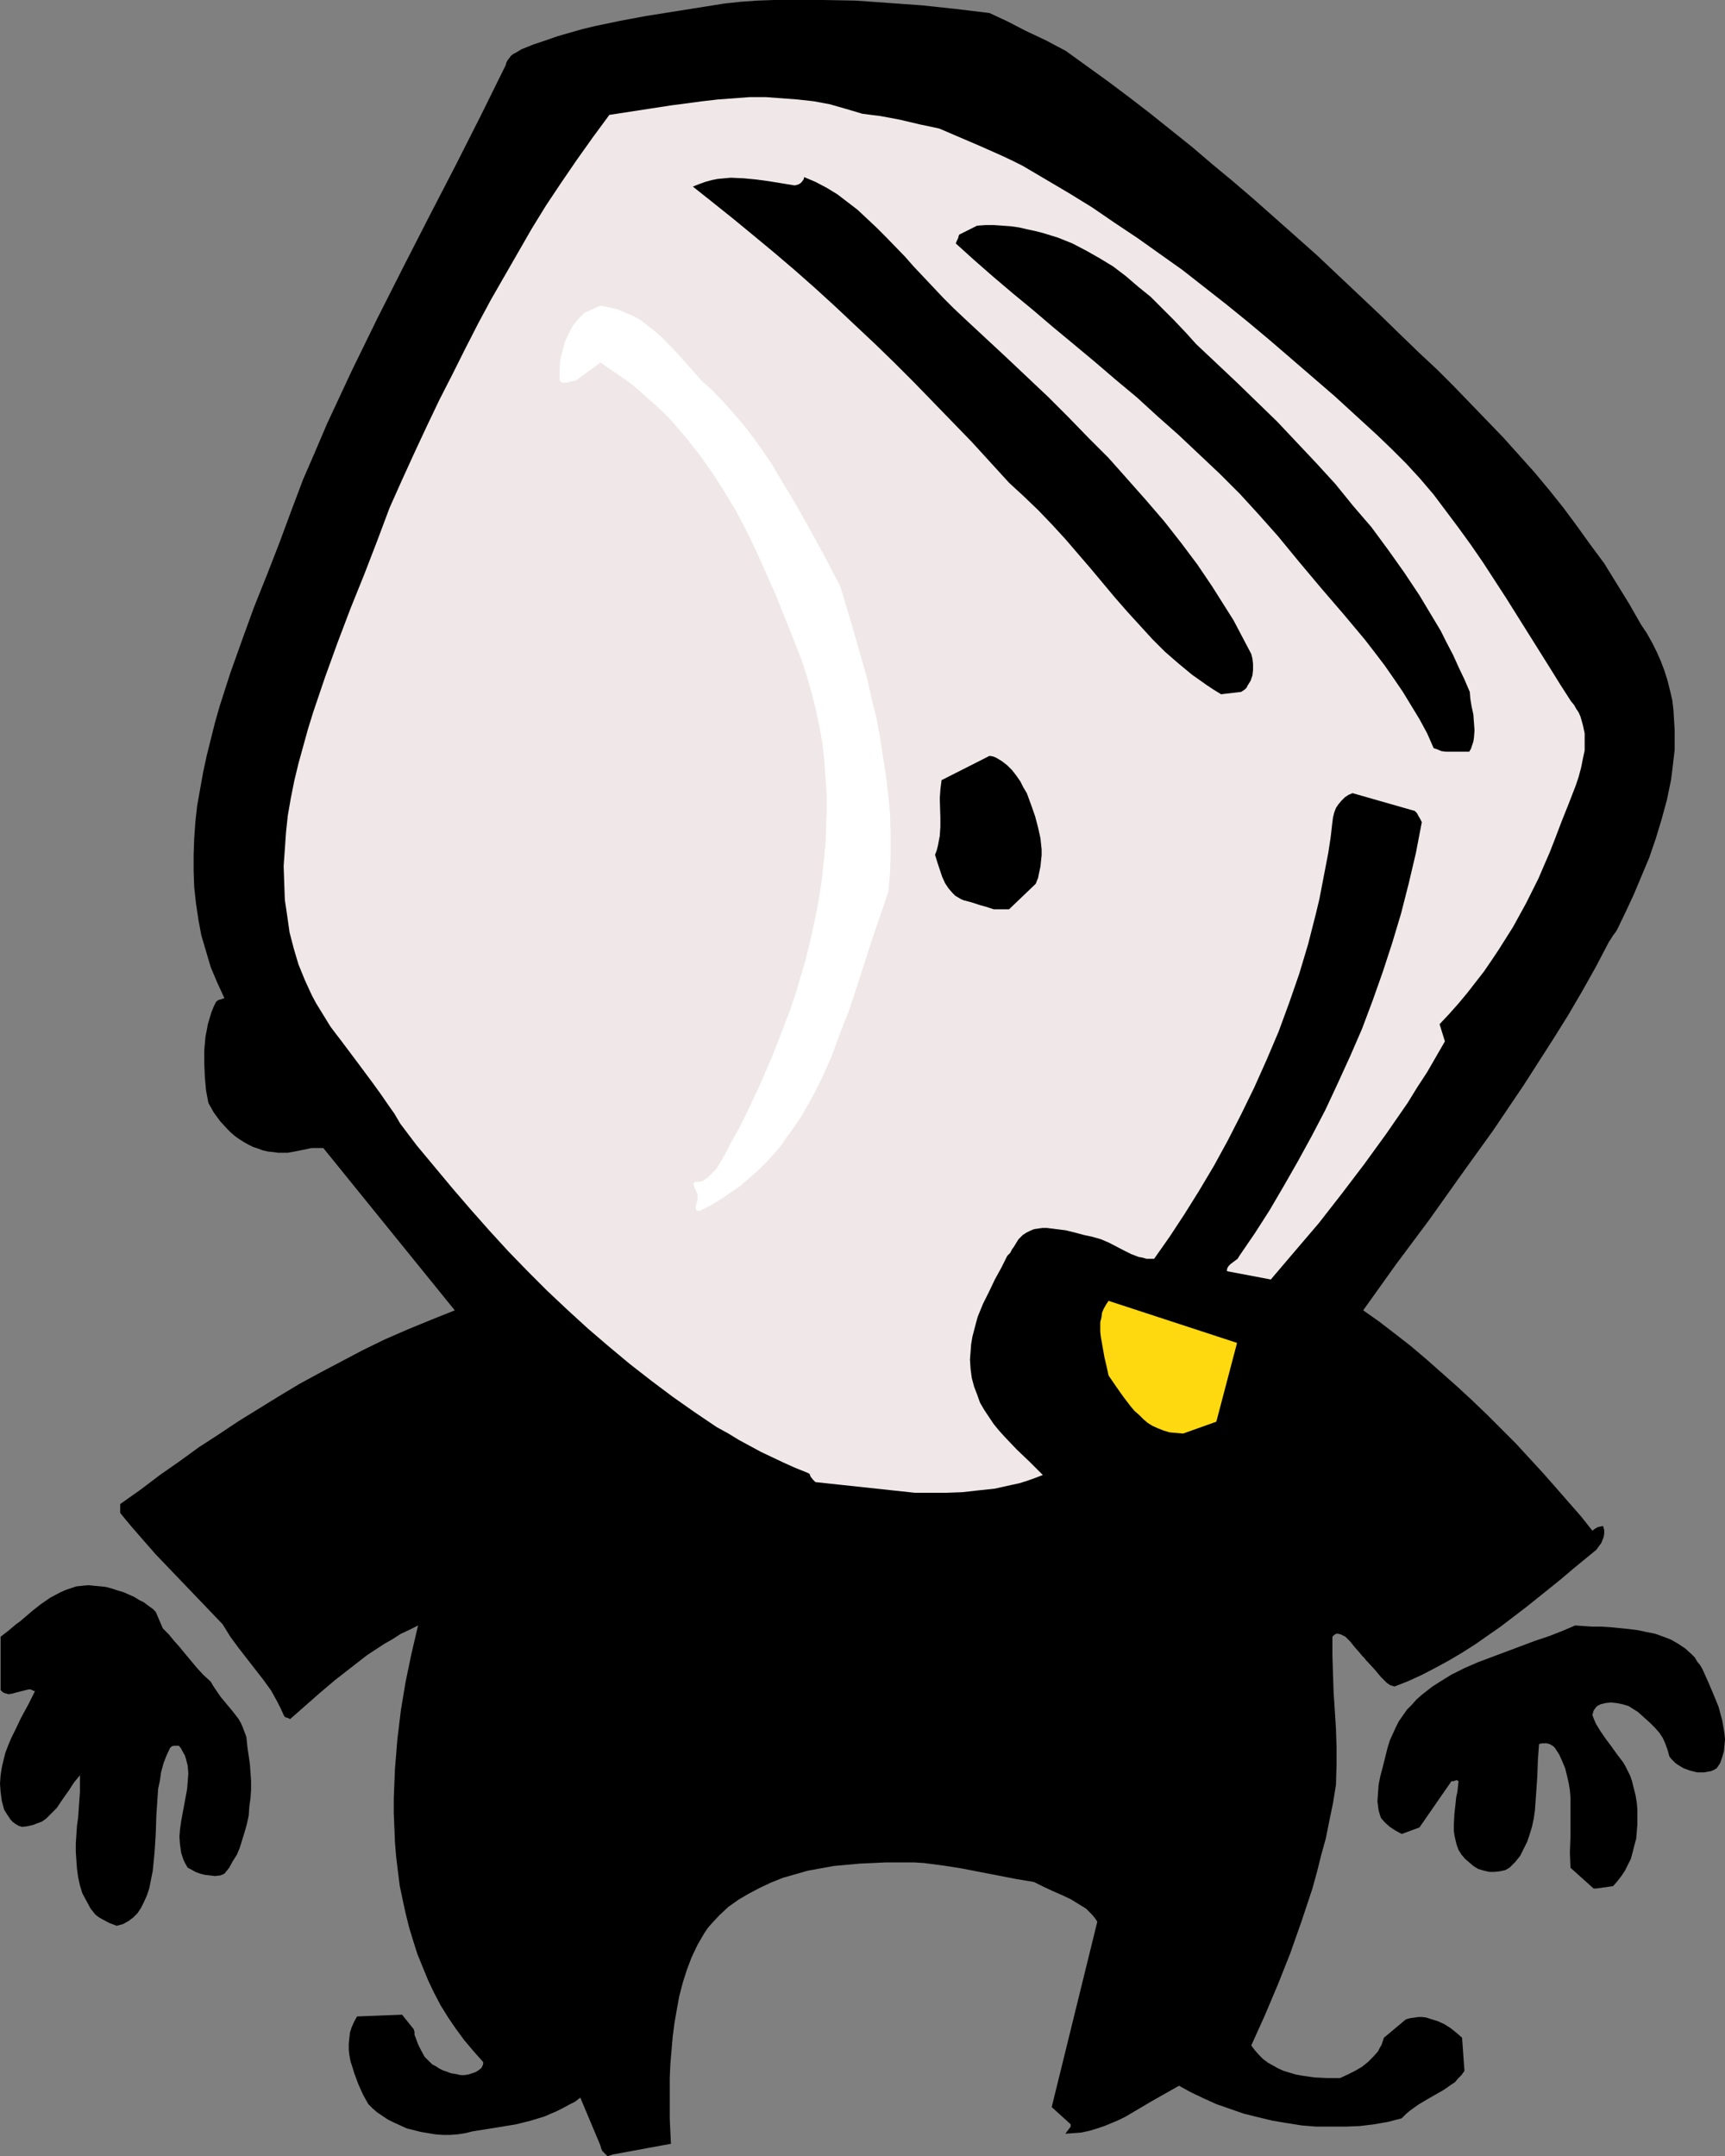
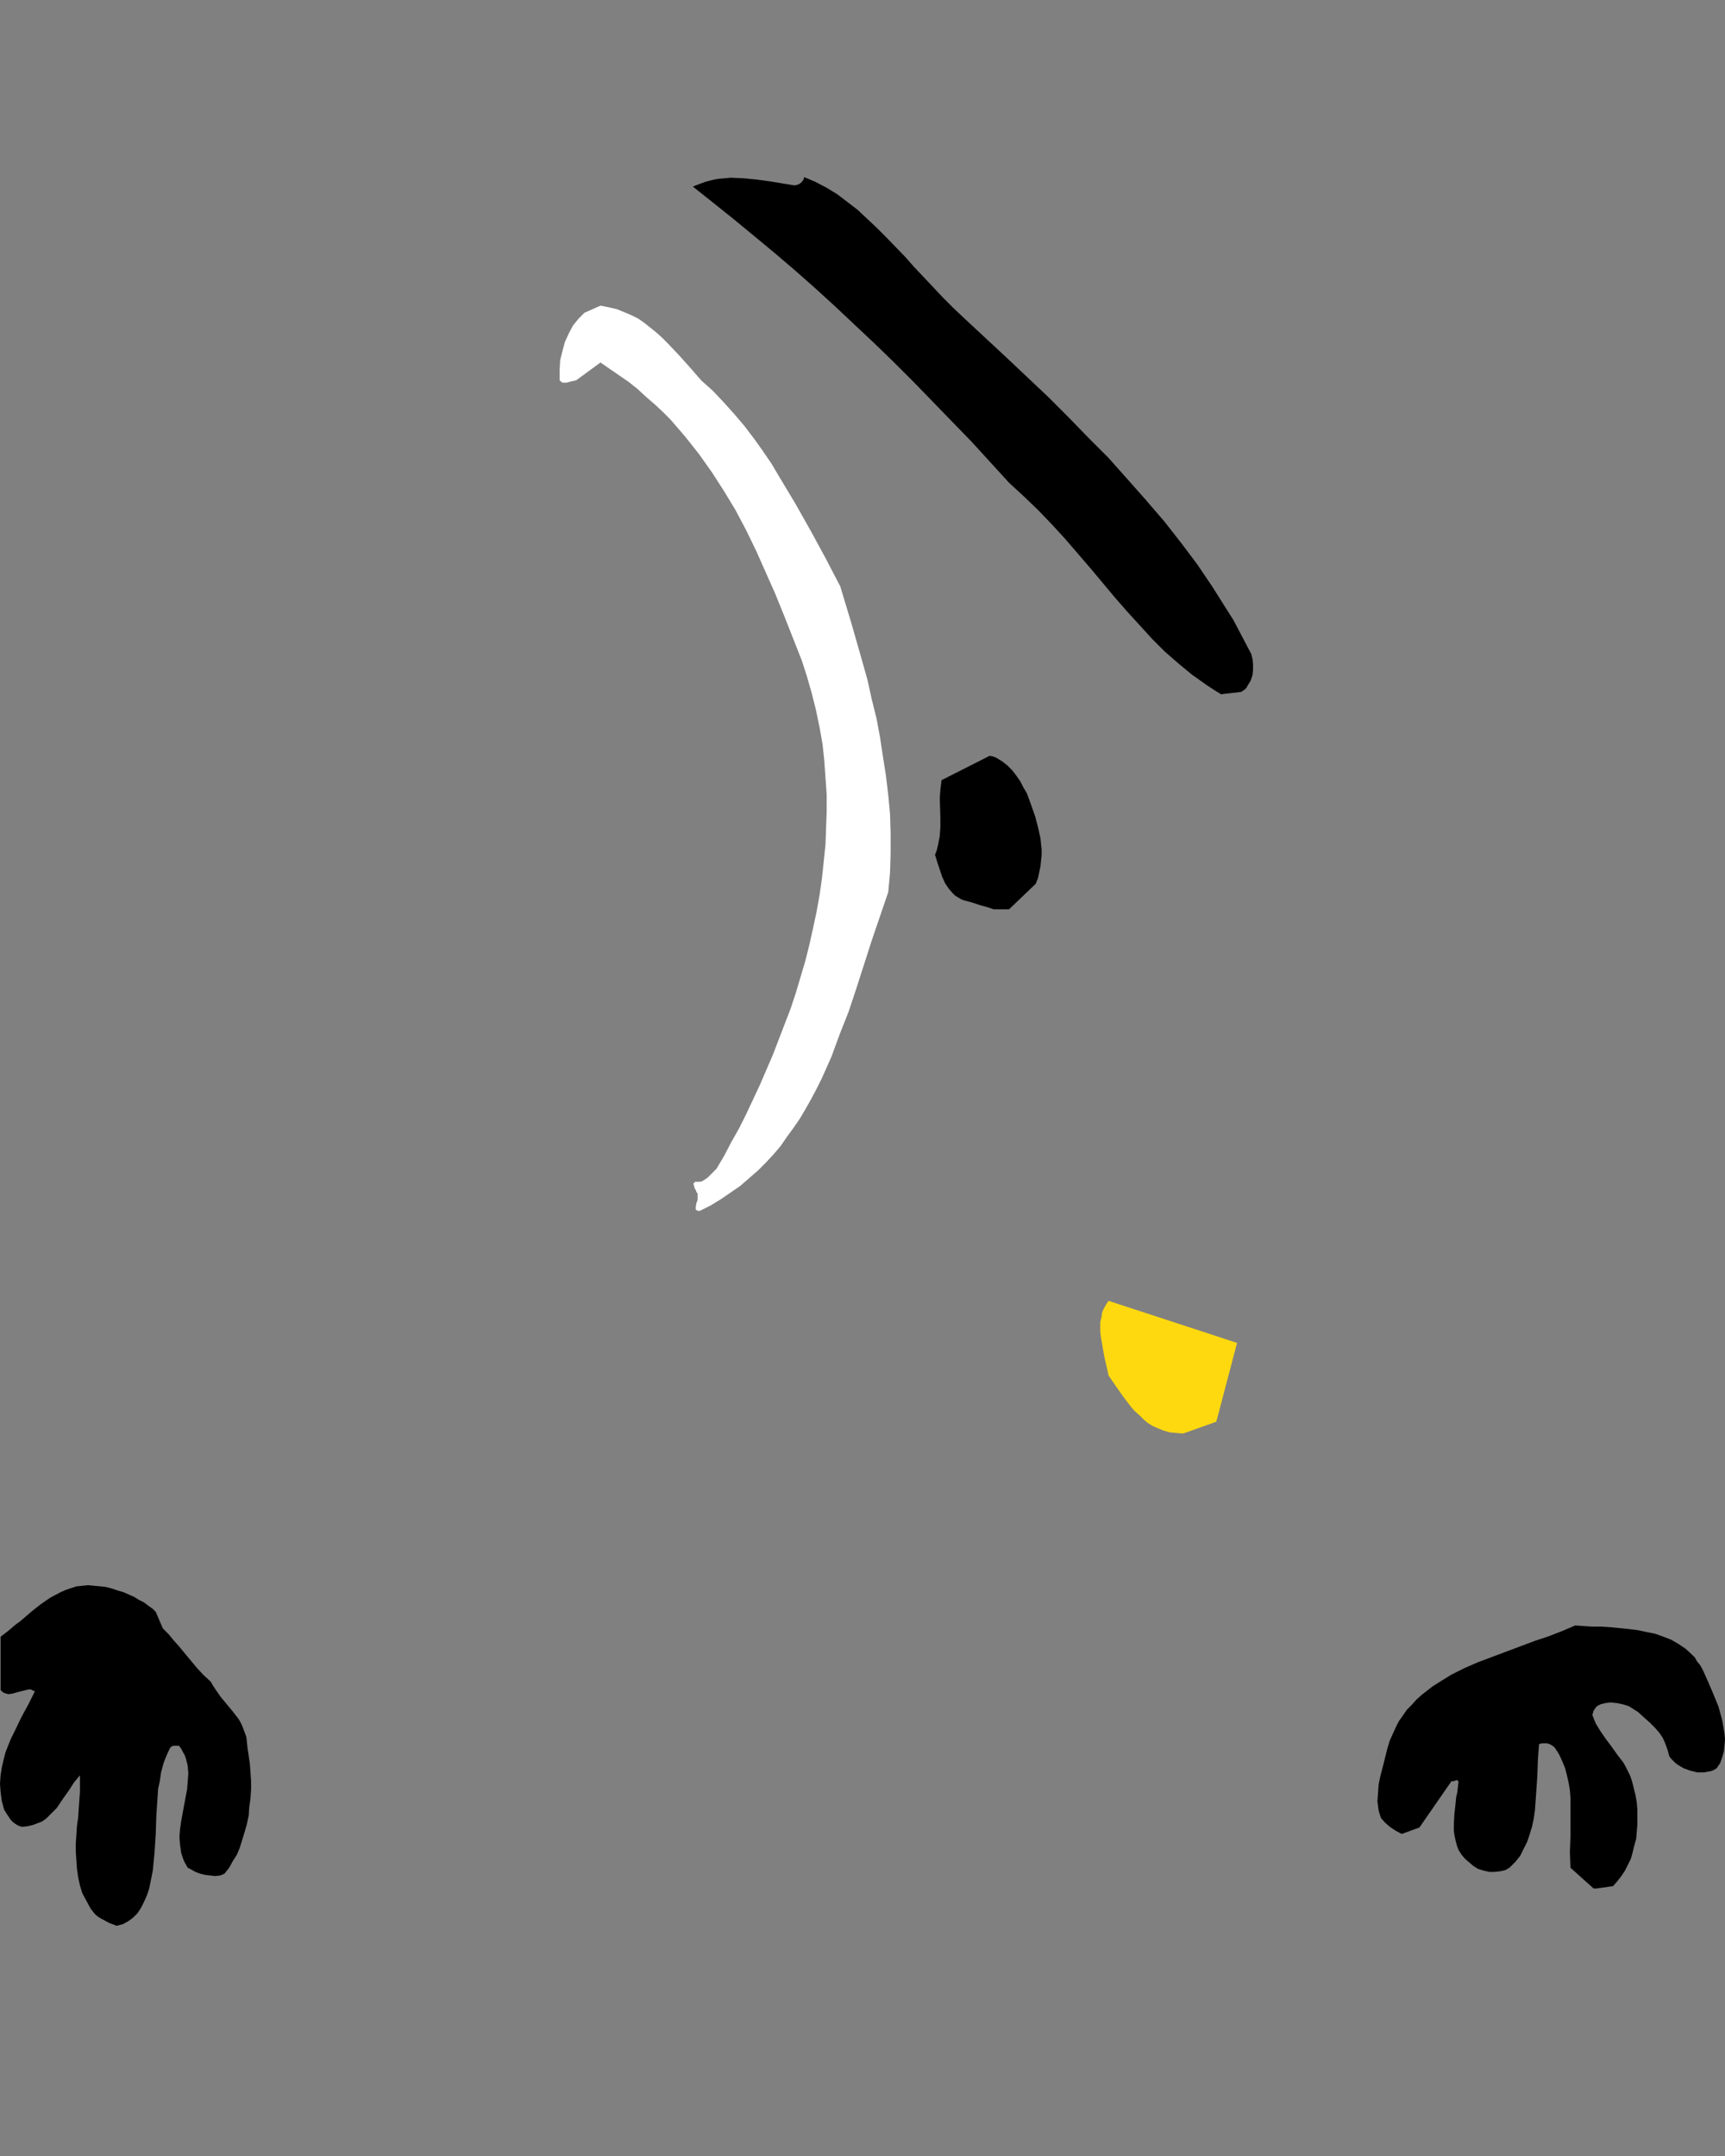
<svg xmlns="http://www.w3.org/2000/svg" xmlns:ns1="http://sodipodi.sourceforge.net/DTD/sodipodi-0.dtd" xmlns:ns2="http://www.inkscape.org/namespaces/inkscape" version="1.0" width="124.527mm" height="155.626mm" id="svg9" ns1:docname="Toaster Man.wmf">
  <rect width="100%" height="100%" fill="#808080" stroke="none" />
  <ns1:namedview id="namedview9" pagecolor="#ffffff" bordercolor="#000000" borderopacity="0.25" ns2:showpageshadow="2" ns2:pageopacity="0.0" ns2:pagecheckerboard="0" ns2:deskcolor="#d1d1d1" ns2:document-units="mm" />
  <defs id="defs1">
    <pattern id="WMFhbasepattern" patternUnits="userSpaceOnUse" width="6" height="6" x="0" y="0" />
  </defs>
-   <path style="fill:#000000;fill-opacity:1;fill-rule:evenodd;stroke:none" d="m 167.225,587.707 15.834,-2.909 -0.162,-3.393 -0.162,-3.555 v -7.272 -3.717 l 0.162,-3.717 0.323,-3.878 0.323,-3.717 0.485,-3.717 0.646,-3.717 0.646,-3.555 0.969,-3.717 1.131,-3.555 1.293,-3.393 1.616,-3.393 1.777,-3.07 0.969,-1.454 0.969,-1.131 2.262,-2.424 2.424,-2.262 2.747,-1.939 2.747,-1.616 3.07,-1.616 3.07,-1.454 3.231,-1.293 3.393,-0.97 3.393,-0.97 3.555,-0.646 3.555,-0.646 3.555,-0.323 3.555,-0.323 3.555,-0.162 3.393,-0.162 h 2.747 2.585 2.585 l 2.585,0.162 5.009,0.646 5.17,0.808 5.009,0.97 5.009,0.97 5.009,0.97 4.847,0.808 2.585,1.293 2.424,1.131 2.585,1.131 2.424,1.131 2.1,1.293 2.1,1.293 0.808,0.808 0.808,0.808 0.808,0.97 0.646,0.97 -12.441,50.578 5.17,4.686 v 0.485 0.162 l -0.485,0.646 -0.485,0.646 -0.485,0.646 2.262,-0.162 2.1,-0.162 2.262,-0.485 2.1,-0.646 1.939,-0.646 1.939,-0.808 1.939,-0.808 1.939,-0.97 3.555,-2.101 3.555,-2.101 3.716,-2.101 3.716,-2.101 3.231,1.778 3.393,1.616 3.555,1.616 3.716,1.293 3.716,1.293 3.878,0.97 4.039,0.97 3.878,0.646 4.039,0.646 4.039,0.323 h 4.039 4.039 l 3.878,-0.162 3.878,-0.485 3.716,-0.646 3.716,-0.97 1.131,-1.131 1.131,-0.97 1.131,-0.808 1.131,-0.808 2.424,-1.454 2.262,-1.293 2.262,-1.293 2.1,-1.454 0.969,-0.646 0.808,-0.97 0.969,-0.97 0.808,-1.131 -0.646,-9.049 -1.454,-1.293 -1.616,-1.293 -1.777,-1.131 -1.777,-0.808 -2.1,-0.646 -0.969,-0.323 -1.131,-0.162 h -1.131 l -1.131,0.162 -1.131,0.162 -1.131,0.323 -5.978,5.009 -0.323,0.97 -0.323,0.97 -0.485,0.808 -0.485,0.97 -1.293,1.454 -1.454,1.454 -1.616,1.293 -1.939,1.131 -1.939,0.97 -2.1,0.97 h -3.555 l -3.393,-0.162 -3.393,-0.485 -1.777,-0.323 -1.616,-0.485 -1.616,-0.485 -1.454,-0.646 -1.454,-0.808 -1.454,-0.808 -1.293,-0.97 -1.131,-1.131 -1.131,-1.293 -0.969,-1.293 3.716,-8.241 3.555,-8.403 3.393,-8.564 3.07,-8.726 1.454,-4.363 1.454,-4.363 1.293,-4.686 1.131,-4.525 1.293,-4.686 0.969,-4.848 0.969,-4.686 0.808,-5.009 0.162,-5.333 v -5.009 l -0.162,-5.009 -0.646,-10.019 -0.162,-5.009 -0.162,-5.009 v -5.009 l 0.485,-0.485 0.485,-0.323 h 0.646 l 0.646,0.162 0.646,0.323 0.646,0.323 0.646,0.646 0.646,0.646 1.293,1.616 1.293,1.454 0.646,0.808 0.646,0.646 0.485,0.646 0.485,0.485 1.777,1.939 1.777,2.101 0.808,0.808 0.808,0.808 0.969,0.646 1.131,0.323 3.716,-1.454 3.878,-1.778 3.716,-1.939 3.555,-1.939 3.555,-2.101 3.555,-2.262 6.948,-4.848 6.786,-5.171 6.463,-5.171 3.393,-2.747 3.231,-2.747 6.301,-5.171 0.323,-0.485 0.485,-0.646 0.485,-0.646 0.323,-0.808 0.323,-0.808 0.162,-0.97 v -0.97 l -0.323,-1.131 -0.646,0.162 -0.808,0.162 -0.808,0.485 -0.646,0.485 -3.07,-3.878 -3.393,-3.878 -3.393,-3.878 -3.555,-4.04 -3.716,-4.04 -3.716,-4.04 -3.878,-3.878 -4.039,-4.04 -4.039,-3.878 -4.201,-3.878 -4.201,-3.717 -4.201,-3.717 -4.201,-3.555 -4.362,-3.393 -4.201,-3.232 -4.362,-3.07 8.886,-12.443 9.048,-12.119 8.725,-12.281 8.725,-12.119 8.402,-12.443 4.039,-6.302 4.039,-6.302 4.039,-6.464 3.878,-6.625 3.716,-6.625 3.555,-6.787 0.646,-0.97 0.485,-0.808 0.646,-0.808 0.485,-0.808 2.262,-4.686 2.262,-4.848 2.1,-5.009 2.1,-5.009 1.777,-5.171 1.616,-5.333 1.454,-5.333 1.131,-5.494 0.323,-2.585 0.323,-2.747 0.323,-2.747 v -2.747 -2.747 l -0.162,-2.585 -0.162,-2.747 -0.323,-2.747 -0.646,-2.747 -0.646,-2.585 -0.808,-2.585 -0.969,-2.585 -1.131,-2.585 -1.293,-2.585 -1.454,-2.585 -1.616,-2.424 -3.231,-5.656 -3.393,-5.494 -3.393,-5.494 -3.716,-5.009 -3.716,-5.171 -3.716,-5.009 -3.878,-4.848 -4.039,-4.848 -4.201,-4.686 -4.201,-4.686 -4.362,-4.525 -4.524,-4.686 -4.524,-4.686 -4.686,-4.686 -4.847,-4.525 -4.847,-4.686 -5.978,-5.817 -5.817,-5.494 -5.817,-5.494 -5.655,-5.333 -5.817,-5.171 -5.655,-5.009 -5.655,-5.009 -5.655,-4.848 -5.655,-4.686 -5.493,-4.686 -5.655,-4.525 -5.655,-4.525 -5.655,-4.363 -5.817,-4.363 -5.817,-4.201 -5.817,-4.201 -5.493,-2.909 L 279.839,8.403 274.831,5.817 272.407,4.686 269.983,3.555 260.612,2.424 251.565,1.454 242.517,0.808 233.469,0.162 224.582,0 h -8.886 -4.524 l -4.524,0.162 -4.524,0.323 -4.524,0.485 -7.109,1.131 -7.109,1.131 -7.109,1.131 -6.948,1.293 -6.948,1.454 -3.393,0.808 -3.393,0.97 -3.393,0.97 -3.231,1.131 -3.393,1.131 -3.231,1.293 -1.616,0.97 -0.646,0.323 -0.646,0.485 -0.485,0.646 -0.485,0.646 -0.323,0.646 -0.162,0.646 -6.786,13.735 -6.948,13.735 -7.109,13.735 -3.555,6.948 -3.555,6.948 -7.109,14.058 -6.948,14.22 -3.393,7.272 -3.393,7.272 -3.231,7.595 -3.231,7.433 -3.231,8.564 -3.231,8.726 -3.393,8.726 -3.555,8.888 -3.231,8.888 -3.231,9.049 -2.908,9.049 -1.293,4.525 -1.131,4.525 -1.131,4.525 -0.969,4.525 -0.808,4.525 -0.808,4.525 -0.485,4.363 -0.323,4.525 -0.162,4.525 v 4.363 l 0.162,4.525 0.485,4.363 0.646,4.363 0.808,4.363 1.293,4.363 1.293,4.363 1.777,4.201 1.939,4.201 -0.485,0.162 -0.485,0.162 -0.646,0.162 -0.646,0.485 -0.646,1.293 -0.646,1.616 -0.485,1.616 -0.485,1.616 -0.323,1.778 -0.323,1.616 -0.323,3.717 v 3.717 l 0.162,3.717 0.323,3.555 0.646,3.393 1.454,2.585 1.777,2.424 1.939,2.101 0.969,0.97 1.131,0.97 1.131,0.808 1.293,0.808 1.131,0.646 1.293,0.646 1.454,0.485 1.293,0.485 1.454,0.323 1.616,0.162 0.969,0.162 h 0.808 1.939 l 1.777,-0.323 1.616,-0.323 1.616,-0.323 1.454,-0.323 h 1.777 1.454 l 35.869,44.276 -6.463,2.585 -6.301,2.585 -6.301,2.747 -5.978,2.909 -5.817,3.07 -5.817,3.07 -5.655,3.07 -5.655,3.393 -5.493,3.393 -5.493,3.393 -5.332,3.555 -5.493,3.555 -5.332,3.878 -5.332,3.717 -5.332,4.04 -5.493,3.878 v 2.424 l 1.454,1.778 1.616,1.939 3.231,3.717 3.393,3.878 3.716,3.878 7.432,7.756 3.716,3.878 3.393,3.555 2.1,3.393 2.262,3.07 2.262,2.909 2.262,2.909 2.262,2.909 2.1,2.909 1.777,3.232 0.808,1.616 0.808,1.778 0.162,0.323 0.323,0.323 0.646,0.162 0.646,0.323 4.039,-3.555 4.039,-3.555 4.201,-3.555 4.362,-3.393 4.362,-3.393 4.686,-3.07 2.262,-1.293 2.262,-1.454 2.424,-1.131 2.262,-1.131 -1.777,7.595 -1.616,7.756 -1.293,7.756 -0.485,4.04 -0.485,4.04 -0.323,4.04 -0.323,3.878 -0.162,4.04 -0.162,4.04 v 4.04 l 0.162,3.878 0.162,4.04 0.323,3.878 0.485,4.04 0.485,3.878 0.808,3.878 0.808,3.717 0.969,3.878 1.131,3.717 1.131,3.555 1.454,3.555 1.454,3.555 1.616,3.393 1.777,3.393 2.1,3.393 2.1,3.07 2.262,3.07 2.585,3.07 2.585,2.909 v 0.485 l -0.162,0.485 -0.323,0.646 -0.808,0.646 -0.808,0.485 -0.969,0.323 -0.969,0.323 -1.131,0.162 h -0.969 l -1.454,-0.323 -1.131,-0.162 -1.293,-0.485 -0.969,-0.323 -0.969,-0.485 -0.969,-0.646 -0.969,-0.485 -0.646,-0.646 -0.808,-0.808 -0.646,-0.646 -0.969,-1.778 -0.808,-1.616 -0.646,-1.778 -0.323,-0.808 v -0.808 l -0.162,-0.485 v -0.162 l -3.231,-4.04 -12.279,0.485 -0.808,1.454 -0.646,1.454 -0.485,1.454 -0.162,1.454 -0.162,1.616 v 1.616 l 0.162,1.454 0.323,1.778 0.485,1.454 0.485,1.616 1.131,3.07 1.293,2.909 1.454,2.585 1.131,1.131 1.293,1.131 1.454,0.97 1.454,0.97 1.616,0.808 1.777,0.808 1.777,0.808 1.939,0.485 1.939,0.485 1.939,0.323 1.939,0.323 2.1,0.162 h 1.939 l 2.1,-0.162 2.1,-0.323 1.939,-0.485 4.039,-0.646 4.039,-0.646 3.878,-0.646 3.878,-0.97 3.716,-1.131 3.393,-1.454 1.616,-0.808 1.777,-0.97 1.616,-0.808 1.454,-1.131 5.493,13.089 0.162,0.646 0.323,0.808 0.646,0.646 0.808,0.808 z" id="path1" />
  <path style="fill:#000000;fill-opacity:1;fill-rule:evenodd;stroke:none" d="m 31.829,525.333 1.777,-0.485 1.454,-0.808 1.293,-0.97 1.131,-1.131 0.969,-1.454 0.808,-1.616 0.808,-1.778 0.646,-1.939 0.485,-2.424 0.485,-2.424 0.485,-5.009 0.323,-5.009 0.162,-5.009 0.323,-4.848 0.162,-2.424 0.485,-2.262 0.323,-2.262 0.646,-2.424 0.808,-2.101 0.969,-2.101 0.485,-0.485 0.646,-0.162 h 0.646 0.646 l 0.646,0.808 0.485,0.97 0.485,0.808 0.323,0.97 0.485,1.939 0.162,2.101 -0.162,2.101 -0.162,2.101 -0.808,4.363 -0.808,4.363 -0.323,2.262 -0.162,2.101 0.162,2.101 0.323,2.262 0.323,0.97 0.323,0.97 0.485,0.97 0.646,1.131 0.969,0.485 1.131,0.646 1.293,0.485 1.293,0.323 1.454,0.162 1.293,0.162 1.454,-0.162 1.131,-0.485 1.293,-1.616 0.969,-1.778 1.131,-1.778 0.808,-1.939 0.646,-2.101 0.646,-2.101 0.646,-2.262 0.485,-2.262 0.162,-2.424 0.323,-2.262 0.162,-2.424 v -2.262 l -0.162,-2.424 -0.162,-2.262 -0.323,-2.262 -0.323,-2.101 -0.162,-1.616 -0.162,-1.454 -0.485,-1.293 -0.485,-1.293 -0.485,-1.131 -0.646,-1.131 -1.616,-2.101 -1.616,-1.939 -1.616,-1.939 -1.454,-2.101 -0.646,-0.97 -0.646,-1.131 -2.1,-1.939 -1.777,-1.939 -1.616,-1.939 -1.616,-1.939 -1.454,-1.778 -1.454,-1.616 -1.454,-1.778 -1.616,-1.616 -1.939,-4.525 -0.808,-0.808 -1.131,-0.808 -1.293,-0.97 -1.293,-0.646 -1.293,-0.808 -1.454,-0.646 -1.454,-0.646 -1.616,-0.485 -1.454,-0.485 -1.777,-0.485 -1.454,-0.162 -1.777,-0.162 -1.616,-0.162 -1.616,0.162 -1.616,0.162 -1.454,0.485 -1.454,0.485 -1.454,0.646 -2.747,1.454 -2.585,1.778 -2.262,1.778 -2.262,1.939 -1.131,0.97 -1.131,0.808 -2.1,1.778 -2.1,1.616 v 14.543 l 0.485,0.485 0.485,0.323 0.646,0.162 0.485,0.162 1.131,-0.162 1.131,-0.323 1.293,-0.323 1.293,-0.323 0.646,-0.162 H 8.402 l 0.646,0.323 0.485,0.162 -1.777,3.555 -1.939,3.555 -1.777,3.717 -0.969,1.939 -0.808,1.939 -0.808,2.101 -0.485,1.939 -0.485,2.101 -0.323,2.101 L 0,486.551 l 0.162,2.262 0.323,2.424 0.646,2.424 0.808,1.293 0.969,1.454 0.646,0.646 0.646,0.485 0.808,0.485 0.969,0.323 1.454,-0.162 1.454,-0.323 1.293,-0.485 1.293,-0.485 1.131,-0.808 0.969,-0.97 0.969,-0.97 0.969,-0.97 1.616,-2.424 1.616,-2.262 1.454,-2.262 0.808,-0.97 0.808,-0.97 v 2.262 2.262 l -0.323,4.525 -0.162,2.424 -0.323,2.262 -0.323,4.848 v 2.262 l 0.162,2.424 0.162,2.262 0.323,2.262 0.485,2.262 0.646,2.101 1.131,2.101 1.131,2.101 0.646,0.808 0.646,0.808 0.808,0.646 0.808,0.485 2.1,1.131 z" id="path2" />
  <path style="fill:#000000;fill-opacity:1;fill-rule:evenodd;stroke:none" d="m 435.593,515.152 4.524,-0.646 1.131,-1.293 1.131,-1.454 0.969,-1.454 0.808,-1.616 0.808,-1.616 0.485,-1.778 0.485,-1.939 0.485,-1.778 0.162,-1.939 0.162,-1.939 v -2.101 -1.939 l -0.162,-1.939 -0.323,-1.939 -0.485,-1.939 -0.485,-1.939 -0.485,-1.454 -0.646,-1.293 -0.646,-1.293 -0.646,-1.131 -1.616,-2.101 -1.616,-2.262 -1.454,-1.939 -1.454,-2.101 -1.293,-2.101 -0.485,-1.131 -0.485,-1.293 0.162,-0.485 0.162,-0.646 0.323,-0.485 0.485,-0.646 0.485,-0.323 0.646,-0.323 1.293,-0.323 1.454,-0.162 1.616,0.162 1.616,0.323 1.616,0.485 1.293,0.808 1.293,0.808 1.777,1.616 1.454,1.293 1.454,1.454 1.131,1.293 0.969,1.454 0.646,1.454 0.646,1.778 0.485,1.778 0.485,0.646 0.485,0.485 0.646,0.646 0.646,0.485 1.616,0.97 1.777,0.646 1.939,0.485 h 0.808 1.131 l 0.808,-0.162 0.969,-0.162 0.808,-0.323 0.808,-0.485 0.969,-1.454 0.485,-1.454 0.485,-1.616 0.162,-1.616 0.162,-1.778 -0.162,-1.616 -0.323,-1.939 -0.323,-1.778 -0.485,-1.778 -0.485,-1.778 -1.454,-3.555 -1.454,-3.393 -1.454,-3.232 -0.646,-1.131 -0.808,-0.97 -0.646,-1.131 -0.808,-0.808 -1.777,-1.616 -1.939,-1.293 -1.939,-1.131 -2.1,-0.808 -2.262,-0.808 -2.424,-0.485 -2.262,-0.485 -2.585,-0.323 -4.847,-0.485 -2.424,-0.162 h -2.585 l -4.686,-0.323 -3.393,1.454 -3.716,1.454 -3.878,1.293 -3.878,1.454 -7.755,2.909 -3.878,1.454 -3.716,1.616 -3.555,1.778 -3.393,2.101 -1.777,1.131 -1.454,1.131 -1.454,1.131 -1.454,1.293 -1.293,1.454 -1.293,1.293 -1.131,1.616 -1.131,1.616 -0.808,1.616 -0.808,1.778 -0.808,1.778 -0.646,2.101 -0.646,2.585 -0.646,2.585 -0.646,2.424 -0.485,2.424 -0.162,2.262 -0.162,2.262 0.323,2.424 0.323,1.131 0.323,0.97 1.131,1.293 1.293,1.131 1.454,0.97 1.777,0.97 4.847,-1.778 8.725,-12.604 h 0.485 l 0.485,-0.162 0.485,-0.162 0.485,0.323 -0.323,2.909 -0.323,1.454 -0.162,1.616 -0.323,2.909 -0.162,3.07 v 1.454 l 0.162,1.293 0.323,1.454 0.323,1.293 0.485,1.293 0.808,1.293 0.969,1.131 1.131,0.97 1.131,0.97 1.293,0.808 1.616,0.485 1.454,0.323 h 1.454 l 1.454,-0.162 1.454,-0.323 1.131,-0.646 1.616,-1.616 1.293,-1.616 0.969,-1.939 0.969,-1.939 0.646,-1.939 0.646,-2.101 0.485,-2.262 0.323,-2.262 0.323,-4.525 0.323,-4.686 0.162,-4.525 0.162,-2.262 0.162,-2.101 h 0.162 l 0.646,-0.162 h 1.293 l 0.646,0.162 0.646,0.323 0.485,0.323 0.485,0.485 1.131,1.778 0.808,1.778 0.808,1.939 0.485,1.939 0.485,2.101 0.323,1.939 0.162,2.101 v 2.101 4.201 4.363 l -0.162,4.201 0.162,4.201 6.301,5.656 z" id="path3" />
-   <path style="fill:#f0e8e8;fill-opacity:1;fill-rule:evenodd;stroke:none" d="m 249.626,407.21 h 4.201 4.362 l 4.362,-0.162 4.362,-0.485 4.524,-0.485 4.362,-0.97 2.262,-0.485 2.1,-0.646 2.262,-0.808 2.1,-0.808 -3.555,-3.555 -3.555,-3.393 -3.231,-3.393 -1.616,-1.778 -1.454,-1.778 -1.293,-1.939 -1.293,-1.939 -1.131,-1.939 -0.808,-2.262 -0.808,-2.101 -0.646,-2.424 -0.323,-2.424 -0.162,-2.585 0.162,-2.101 0.162,-2.101 0.323,-1.939 0.969,-3.717 0.485,-1.778 1.454,-3.555 1.616,-3.232 1.616,-3.393 1.777,-3.232 1.616,-3.232 0.808,-0.808 0.485,-0.97 0.485,-0.646 0.485,-0.808 0.808,-1.293 0.485,-0.485 0.646,-0.646 0.969,-0.646 0.969,-0.485 1.131,-0.485 1.131,-0.162 1.131,-0.162 h 1.293 l 2.585,0.323 2.585,0.323 2.585,0.646 2.424,0.646 2.262,0.485 2.262,0.646 2.262,0.97 4.039,2.101 1.939,0.97 2.1,0.808 0.969,0.162 1.131,0.323 h 0.969 1.131 l 4.201,-5.979 4.039,-6.14 4.039,-6.464 4.039,-6.787 3.716,-6.787 3.716,-7.272 3.555,-7.272 3.393,-7.595 3.231,-7.595 2.908,-7.918 2.747,-7.918 2.424,-8.08 2.1,-8.241 0.969,-4.04 0.808,-4.201 0.808,-4.201 0.808,-4.201 0.646,-4.201 0.485,-4.201 0.162,-1.293 0.323,-1.293 0.485,-1.293 0.646,-0.97 0.808,-0.97 0.969,-0.97 0.969,-0.646 1.131,-0.485 16.965,4.848 0.646,0.646 0.323,0.646 0.485,0.808 0.485,0.97 -1.616,8.403 -1.939,8.241 -2.1,8.241 -2.424,8.08 -2.585,7.918 -2.747,7.756 -2.908,7.756 -3.231,7.433 -3.393,7.433 -3.393,7.272 -3.716,7.11 -3.716,6.787 -3.878,6.787 -3.878,6.625 -4.039,6.302 -4.201,6.14 -0.485,0.808 -0.646,0.485 -1.293,0.97 -0.485,0.485 -0.323,0.485 -0.162,0.485 v 0.485 l 11.956,2.262 6.463,-7.595 6.624,-7.756 6.301,-8.08 6.14,-8.08 5.978,-8.241 2.908,-4.201 2.908,-4.201 2.585,-4.201 2.747,-4.201 2.424,-4.201 2.424,-4.201 -1.454,-4.686 2.585,-2.747 2.585,-2.909 2.424,-2.909 2.262,-2.909 2.262,-2.909 2.1,-3.07 1.939,-2.909 1.939,-3.07 1.939,-3.07 1.777,-3.232 1.777,-3.232 1.616,-3.232 1.777,-3.555 1.454,-3.393 1.616,-3.717 1.454,-3.717 1.777,-4.686 1.939,-4.848 1.939,-5.009 0.808,-2.424 0.646,-2.424 0.485,-2.424 0.485,-2.262 v -2.424 -2.262 l -0.485,-2.262 -0.323,-1.131 -0.323,-1.131 -0.485,-1.131 -0.646,-0.97 -0.646,-1.131 -0.808,-0.97 -2.908,-4.525 -2.908,-4.686 -5.978,-9.534 -5.978,-9.534 -6.301,-9.695 -3.231,-4.686 -3.393,-4.686 -3.393,-4.525 -3.393,-4.525 -3.716,-4.363 -3.716,-4.04 -4.039,-4.04 -4.039,-3.878 -11.471,-10.503 -11.795,-10.18 -5.817,-5.009 -5.978,-5.009 -5.978,-4.848 -5.978,-4.686 -5.978,-4.686 -6.14,-4.363 -6.14,-4.363 -6.301,-4.201 -6.14,-4.201 -6.301,-3.878 -6.301,-3.717 -6.301,-3.717 -2.908,-1.454 -2.747,-1.293 -5.817,-2.585 -5.655,-2.424 -5.655,-2.424 -5.332,-1.131 -5.493,-1.293 -2.585,-0.485 -2.585,-0.485 -2.585,-0.323 -2.424,-0.323 -4.362,-1.293 -4.524,-1.293 -4.362,-0.808 -4.362,-0.485 -4.362,-0.323 -4.362,-0.323 h -4.362 l -4.362,0.323 -4.362,0.323 -4.201,0.485 -8.563,1.131 -8.402,1.293 -8.402,1.293 -4.524,6.14 -4.362,6.14 -4.201,6.14 -4.201,6.302 -3.878,6.302 -3.716,6.464 -3.716,6.464 -3.716,6.464 -3.555,6.625 -3.555,6.948 -3.393,6.787 -3.555,6.948 -3.393,7.11 -3.393,7.272 -3.393,7.433 -3.393,7.595 -3.393,9.049 -3.555,9.211 -3.716,9.211 -3.555,9.372 -3.393,9.372 -3.231,9.534 -1.454,4.686 -1.293,4.686 -1.293,4.686 -1.131,4.686 -0.969,4.848 -0.808,4.686 -0.485,4.525 -0.323,4.686 -0.323,4.525 0.162,4.686 0.162,4.525 0.646,4.363 0.646,4.525 1.131,4.363 1.293,4.363 1.777,4.363 0.969,2.101 0.969,2.101 1.131,2.101 1.293,2.101 1.293,2.101 1.293,2.101 1.454,1.939 1.616,2.101 4.362,5.817 4.201,5.656 2.1,2.909 1.777,2.585 1.939,2.747 1.616,2.747 4.524,5.979 4.847,5.817 4.847,5.817 5.009,5.817 5.009,5.656 5.17,5.656 5.332,5.494 5.332,5.333 5.493,5.171 5.655,5.171 5.655,4.848 5.817,4.848 5.817,4.525 5.817,4.363 5.978,4.201 5.978,4.04 3.231,1.778 2.908,1.778 5.978,3.232 6.14,2.909 3.231,1.454 3.231,1.293 0.323,0.162 0.323,0.162 0.323,0.808 0.646,0.808 0.323,0.323 0.323,0.323 z" id="path4" />
  <path style="fill:#ffd90f;fill-opacity:1;fill-rule:evenodd;stroke:none" d="m 322.817,391.051 9.048,-3.232 5.655,-21.492 -35.061,-11.473 -0.646,0.97 -0.646,1.131 -0.485,1.131 -0.162,1.293 -0.323,1.293 v 1.293 1.293 l 0.162,1.454 0.485,2.747 0.485,2.747 0.646,2.747 0.485,2.262 2.1,3.07 1.939,2.747 2.1,2.747 0.969,1.131 1.293,1.131 1.131,1.131 1.131,0.97 1.293,0.808 1.454,0.646 1.616,0.646 1.616,0.485 1.777,0.162 z" id="path5" />
  <path style="fill:#ffffff;fill-opacity:1;fill-rule:evenodd;stroke:none" d="m 190.976,330.292 2.908,-1.454 2.908,-1.778 2.585,-1.778 2.585,-1.778 2.424,-2.101 2.424,-2.101 2.1,-2.101 2.1,-2.262 1.939,-2.262 1.777,-2.585 1.777,-2.424 1.777,-2.585 1.616,-2.747 1.454,-2.585 1.454,-2.747 1.454,-2.909 2.585,-5.817 2.262,-6.14 2.424,-6.14 2.1,-6.302 4.201,-13.089 2.262,-6.625 2.262,-6.625 0.485,-5.333 0.162,-5.333 v -5.332 l -0.162,-5.333 -0.485,-5.171 -0.646,-5.332 -0.808,-5.171 -0.808,-5.333 -0.969,-5.171 -1.293,-5.171 -1.131,-5.171 -1.454,-5.171 -2.908,-10.18 -3.07,-10.18 -4.039,-7.756 -4.039,-7.433 -4.201,-7.433 -4.362,-7.272 -2.1,-3.555 -2.424,-3.555 -2.424,-3.393 -2.585,-3.393 -2.747,-3.232 -2.908,-3.232 -2.908,-3.07 -3.231,-2.909 -3.231,-3.717 -2.908,-3.232 -3.07,-3.232 -1.454,-1.454 -1.616,-1.454 -1.616,-1.293 -1.616,-1.293 -1.616,-1.131 -1.939,-0.97 -1.939,-0.808 -1.939,-0.808 -2.1,-0.485 -2.424,-0.485 -4.362,1.939 -0.808,0.808 -0.808,0.808 -0.646,0.808 -0.808,0.97 -1.131,2.101 -1.131,2.424 -0.646,2.424 -0.646,2.585 -0.162,2.747 v 2.747 l 0.323,0.323 0.485,0.323 h 0.485 0.646 l 1.131,-0.323 1.454,-0.323 6.624,-4.848 2.585,1.778 2.585,1.778 2.585,1.778 2.424,1.939 2.262,2.101 2.262,1.939 2.262,2.101 2.1,2.101 2.1,2.424 1.939,2.262 3.716,4.686 3.555,5.009 3.231,5.009 3.231,5.332 2.908,5.494 2.747,5.656 2.585,5.817 2.585,5.817 2.424,5.979 2.424,6.14 2.424,6.14 1.454,4.525 1.293,4.525 1.131,4.525 0.969,4.686 0.808,4.525 0.485,4.525 0.323,4.686 0.323,4.525 v 4.686 l -0.162,4.525 -0.162,4.525 -0.485,4.686 -0.485,4.525 -0.646,4.525 -0.808,4.525 -0.969,4.525 -0.969,4.363 -1.131,4.525 -1.293,4.363 -1.293,4.363 -1.454,4.363 -1.616,4.201 -1.616,4.201 -1.616,4.201 -3.555,8.241 -3.716,7.918 -1.939,3.878 -2.1,3.717 -1.939,3.717 -2.1,3.555 -0.808,0.808 -0.646,0.646 -0.485,0.485 -0.485,0.485 -0.969,0.646 -0.485,0.323 -0.646,0.162 h -0.646 -0.646 l -0.323,0.323 -0.162,0.162 0.162,0.646 0.162,0.646 0.323,0.485 0.162,0.485 0.323,0.485 v 1.778 l -0.323,0.808 -0.162,0.97 v 0.485 0.323 l 0.485,0.323 h 0.162 z" id="path6" />
  <path style="fill:#000000;fill-opacity:1;fill-rule:evenodd;stroke:none" d="m 271.114,248.042 h 4.201 l 7.271,-6.948 0.646,-1.616 0.323,-1.616 0.323,-1.454 0.162,-1.616 0.162,-1.454 v -1.616 l -0.323,-3.07 -0.646,-2.909 -0.808,-3.07 -1.131,-3.232 -1.131,-3.07 -0.969,-1.616 -0.808,-1.616 -1.131,-1.616 -1.131,-1.454 -1.293,-1.293 -1.454,-1.131 -0.808,-0.485 -0.808,-0.485 -0.808,-0.323 -0.969,-0.162 -13.087,6.625 -0.323,2.585 -0.162,2.424 0.162,5.171 v 2.585 l -0.162,2.424 -0.485,2.585 -0.323,1.293 -0.485,1.293 0.646,2.101 0.646,1.939 0.646,1.939 0.808,1.778 0.969,1.454 1.131,1.293 0.646,0.646 0.808,0.485 0.808,0.485 0.808,0.323 1.293,0.323 1.131,0.323 1.939,0.646 1.777,0.485 0.969,0.323 z" id="path7" />
-   <path style="fill:#000000;fill-opacity:1;fill-rule:evenodd;stroke:none" d="m 400.855,205.059 0.485,-0.808 0.323,-0.97 0.323,-0.97 0.162,-0.97 0.162,-2.101 -0.162,-2.262 -0.162,-2.101 -0.485,-2.262 -0.323,-1.939 -0.162,-1.939 -1.454,-3.393 -1.616,-3.393 -1.454,-3.232 -1.777,-3.393 -1.616,-3.232 -1.939,-3.232 -3.878,-6.464 -4.201,-6.302 -4.362,-6.14 -4.524,-6.14 -5.009,-5.817 -4.847,-5.979 -5.17,-5.656 -5.332,-5.656 -5.332,-5.656 -5.493,-5.333 -5.493,-5.333 -5.655,-5.333 -5.493,-5.171 -2.908,-3.232 -3.231,-3.393 -3.07,-3.07 -3.231,-3.232 -3.393,-2.747 -3.393,-2.909 -3.393,-2.585 -3.716,-2.262 -3.716,-2.101 -3.716,-1.939 -4.039,-1.616 -2.1,-0.646 -2.1,-0.646 -1.939,-0.485 -2.262,-0.485 -2.1,-0.485 -2.262,-0.323 -2.262,-0.162 -2.262,-0.162 h -2.424 l -2.262,0.162 -4.847,2.424 -0.162,0.323 -0.162,0.646 -0.323,0.646 -0.323,0.808 5.009,4.525 5.17,4.525 5.332,4.525 5.493,4.525 5.493,4.686 5.655,4.686 5.817,4.848 5.655,4.848 5.817,4.848 5.655,5.171 5.655,5.009 5.655,5.333 5.655,5.333 5.493,5.494 5.17,5.656 5.17,5.817 5.978,7.272 5.978,7.11 5.978,6.948 5.817,6.948 2.747,3.555 2.585,3.393 2.585,3.717 2.424,3.555 2.262,3.717 2.262,3.717 2.1,3.878 1.777,4.04 0.969,0.323 1.131,0.485 1.293,0.162 h 1.131 2.747 1.131 z" id="path8" />
  <path style="fill:#000000;fill-opacity:1;fill-rule:evenodd;stroke:none" d="m 333.157,189.385 5.493,-0.646 0.485,-0.323 0.485,-0.323 0.485,-0.485 0.323,-0.646 0.808,-1.293 0.485,-1.454 0.162,-1.454 v -1.616 l -0.162,-1.454 -0.323,-1.293 -1.616,-3.07 -1.616,-3.07 -1.616,-3.07 -1.939,-3.07 -3.878,-6.14 -4.039,-5.979 -4.362,-5.817 -4.686,-5.979 -5.009,-5.817 -5.009,-5.656 -5.17,-5.817 -5.493,-5.494 -5.493,-5.656 -5.493,-5.494 -11.471,-10.827 -11.471,-10.665 -2.908,-2.747 -2.747,-2.747 -5.332,-5.656 -2.747,-2.909 -2.424,-2.747 -5.17,-5.333 -2.585,-2.585 -2.585,-2.424 -2.585,-2.424 -2.747,-2.101 -2.747,-2.101 -2.908,-1.778 -3.07,-1.616 -3.07,-1.293 -0.162,0.646 -0.485,0.646 -0.323,0.323 -0.485,0.323 -0.485,0.162 -0.646,0.162 -6.948,-1.131 -3.555,-0.485 -3.393,-0.323 -3.555,-0.162 -1.777,0.162 -1.777,0.162 -1.616,0.323 -1.777,0.485 -1.777,0.646 -1.616,0.646 5.493,4.363 5.655,4.525 5.493,4.525 5.655,4.686 5.493,4.686 5.493,4.848 5.493,5.009 5.493,5.171 5.332,5.009 5.332,5.171 5.332,5.333 5.332,5.494 10.502,10.827 10.179,11.15 4.039,3.717 3.878,3.717 3.878,4.04 3.555,3.878 6.948,8.08 6.624,7.918 3.393,3.878 3.393,3.717 3.393,3.717 3.393,3.393 3.716,3.232 3.716,3.07 3.878,2.747 1.939,1.293 z" id="path9" />
</svg>